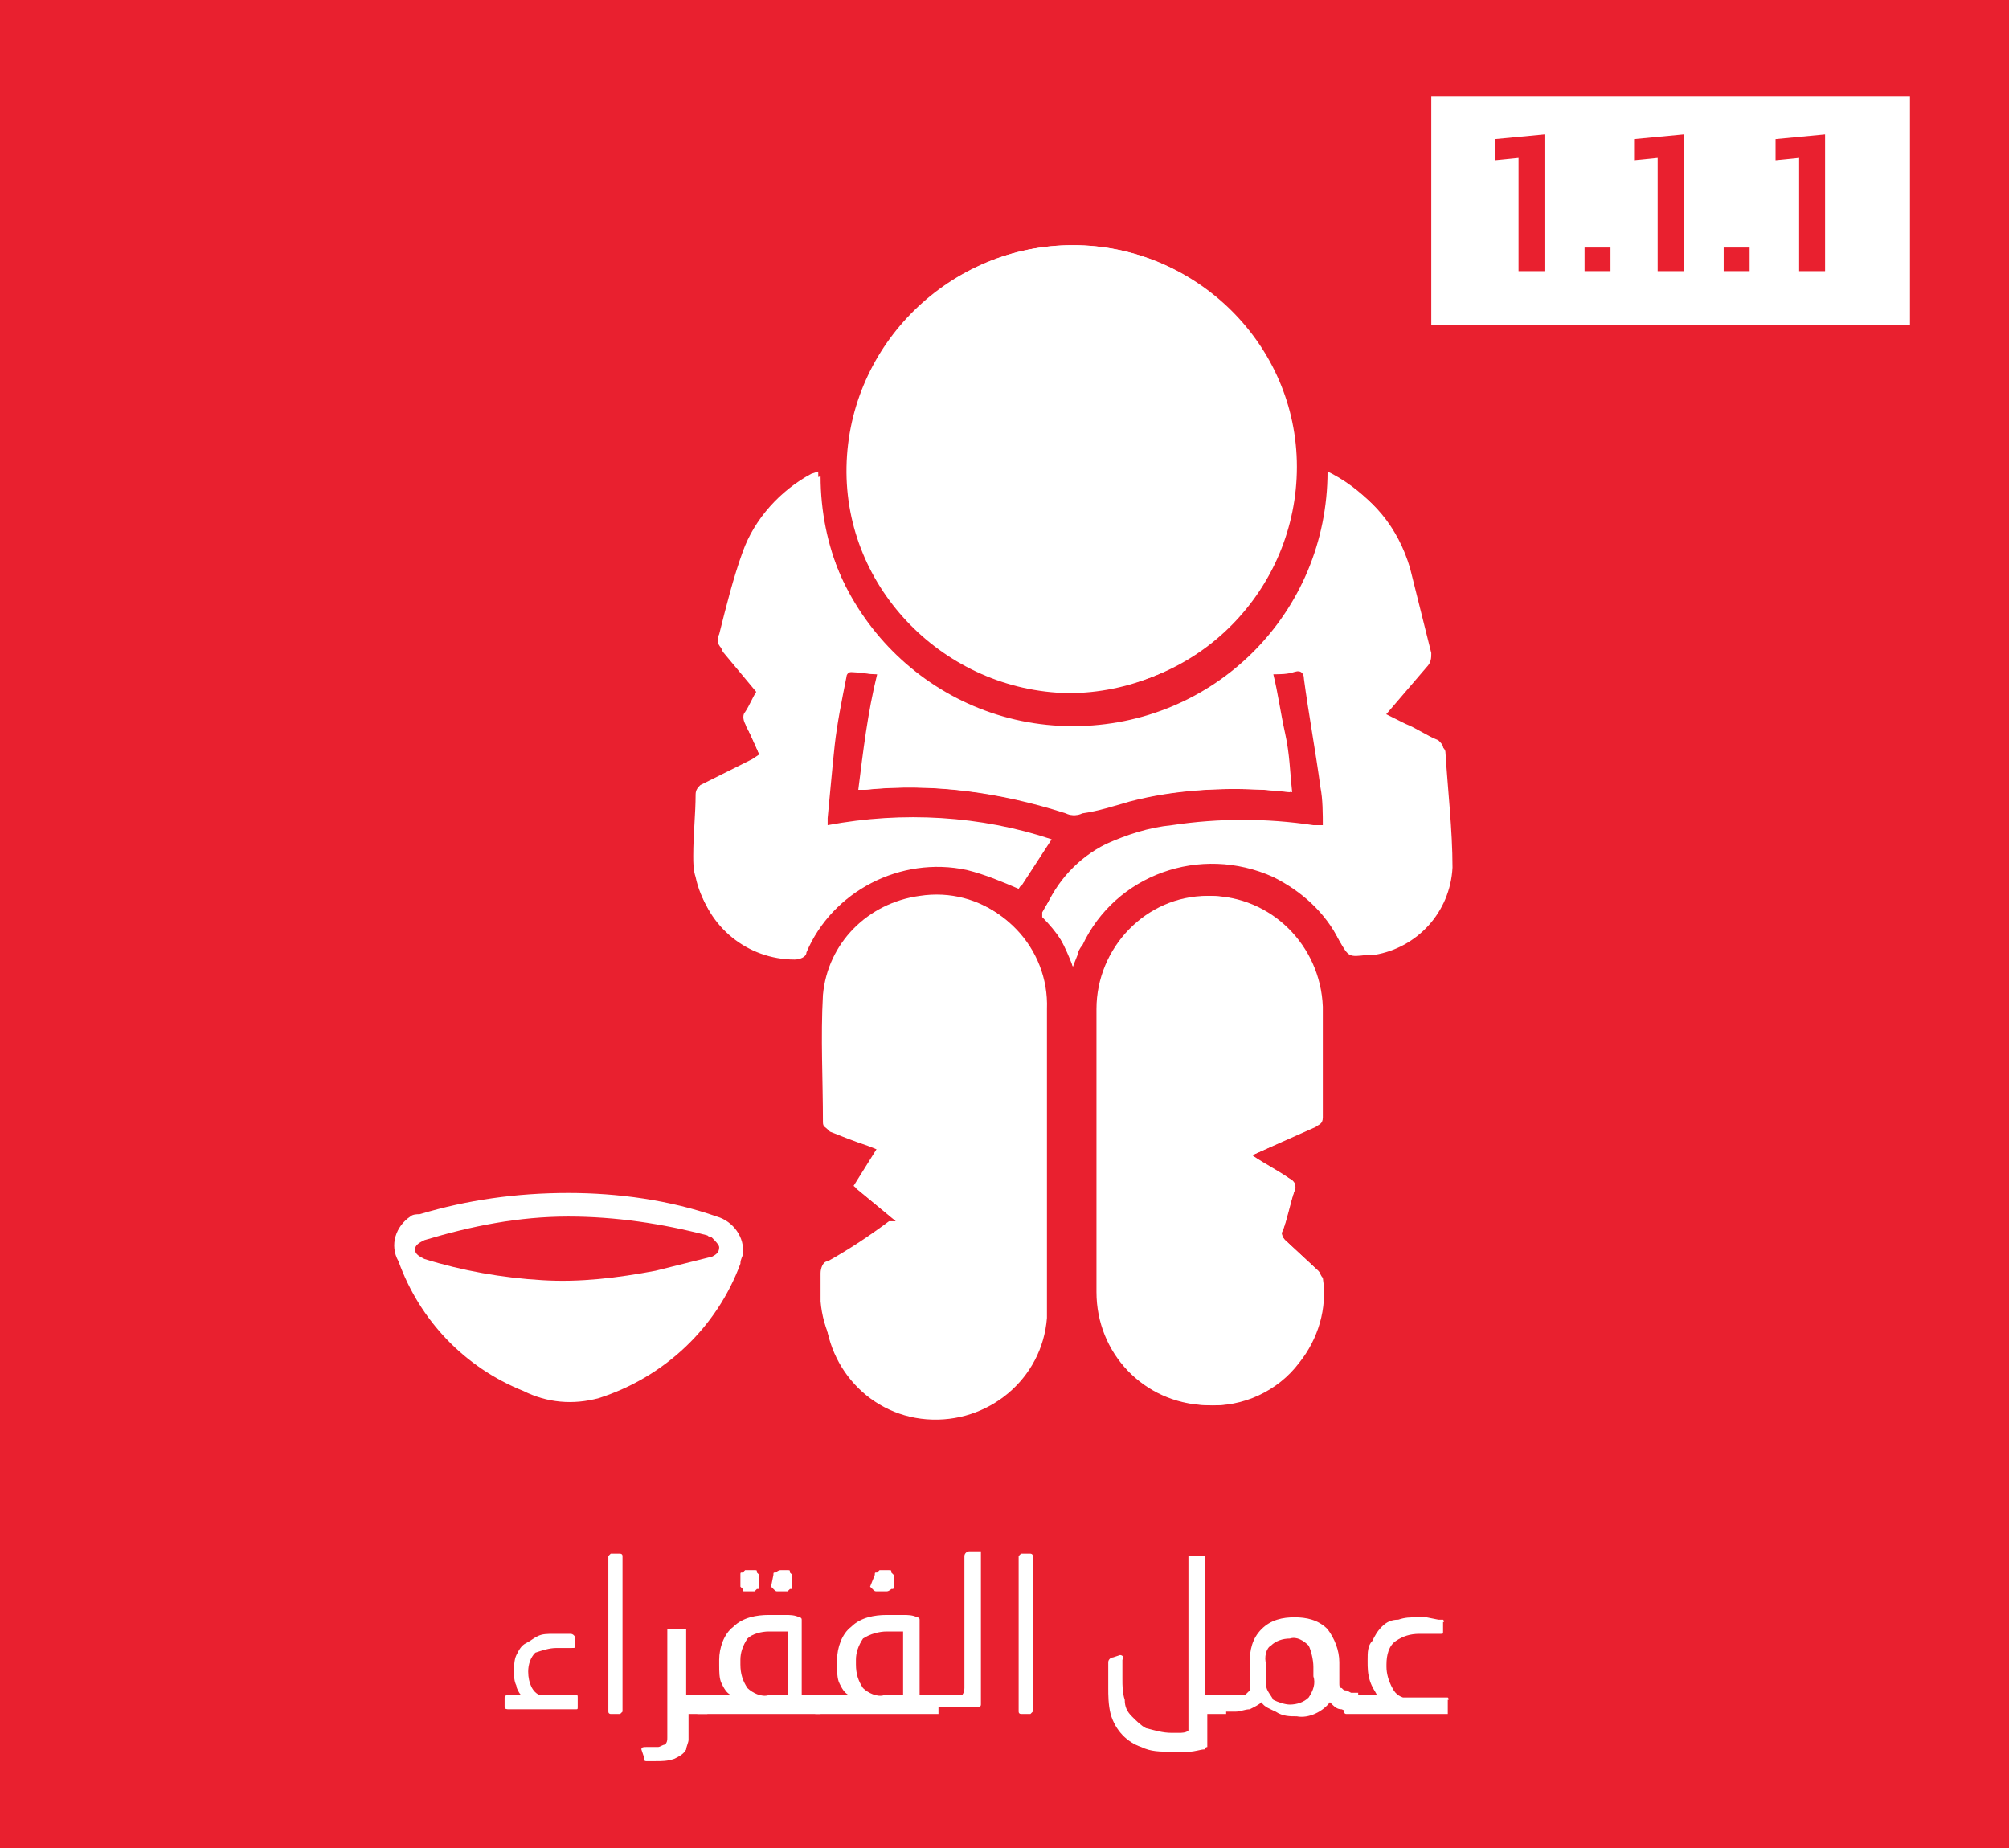
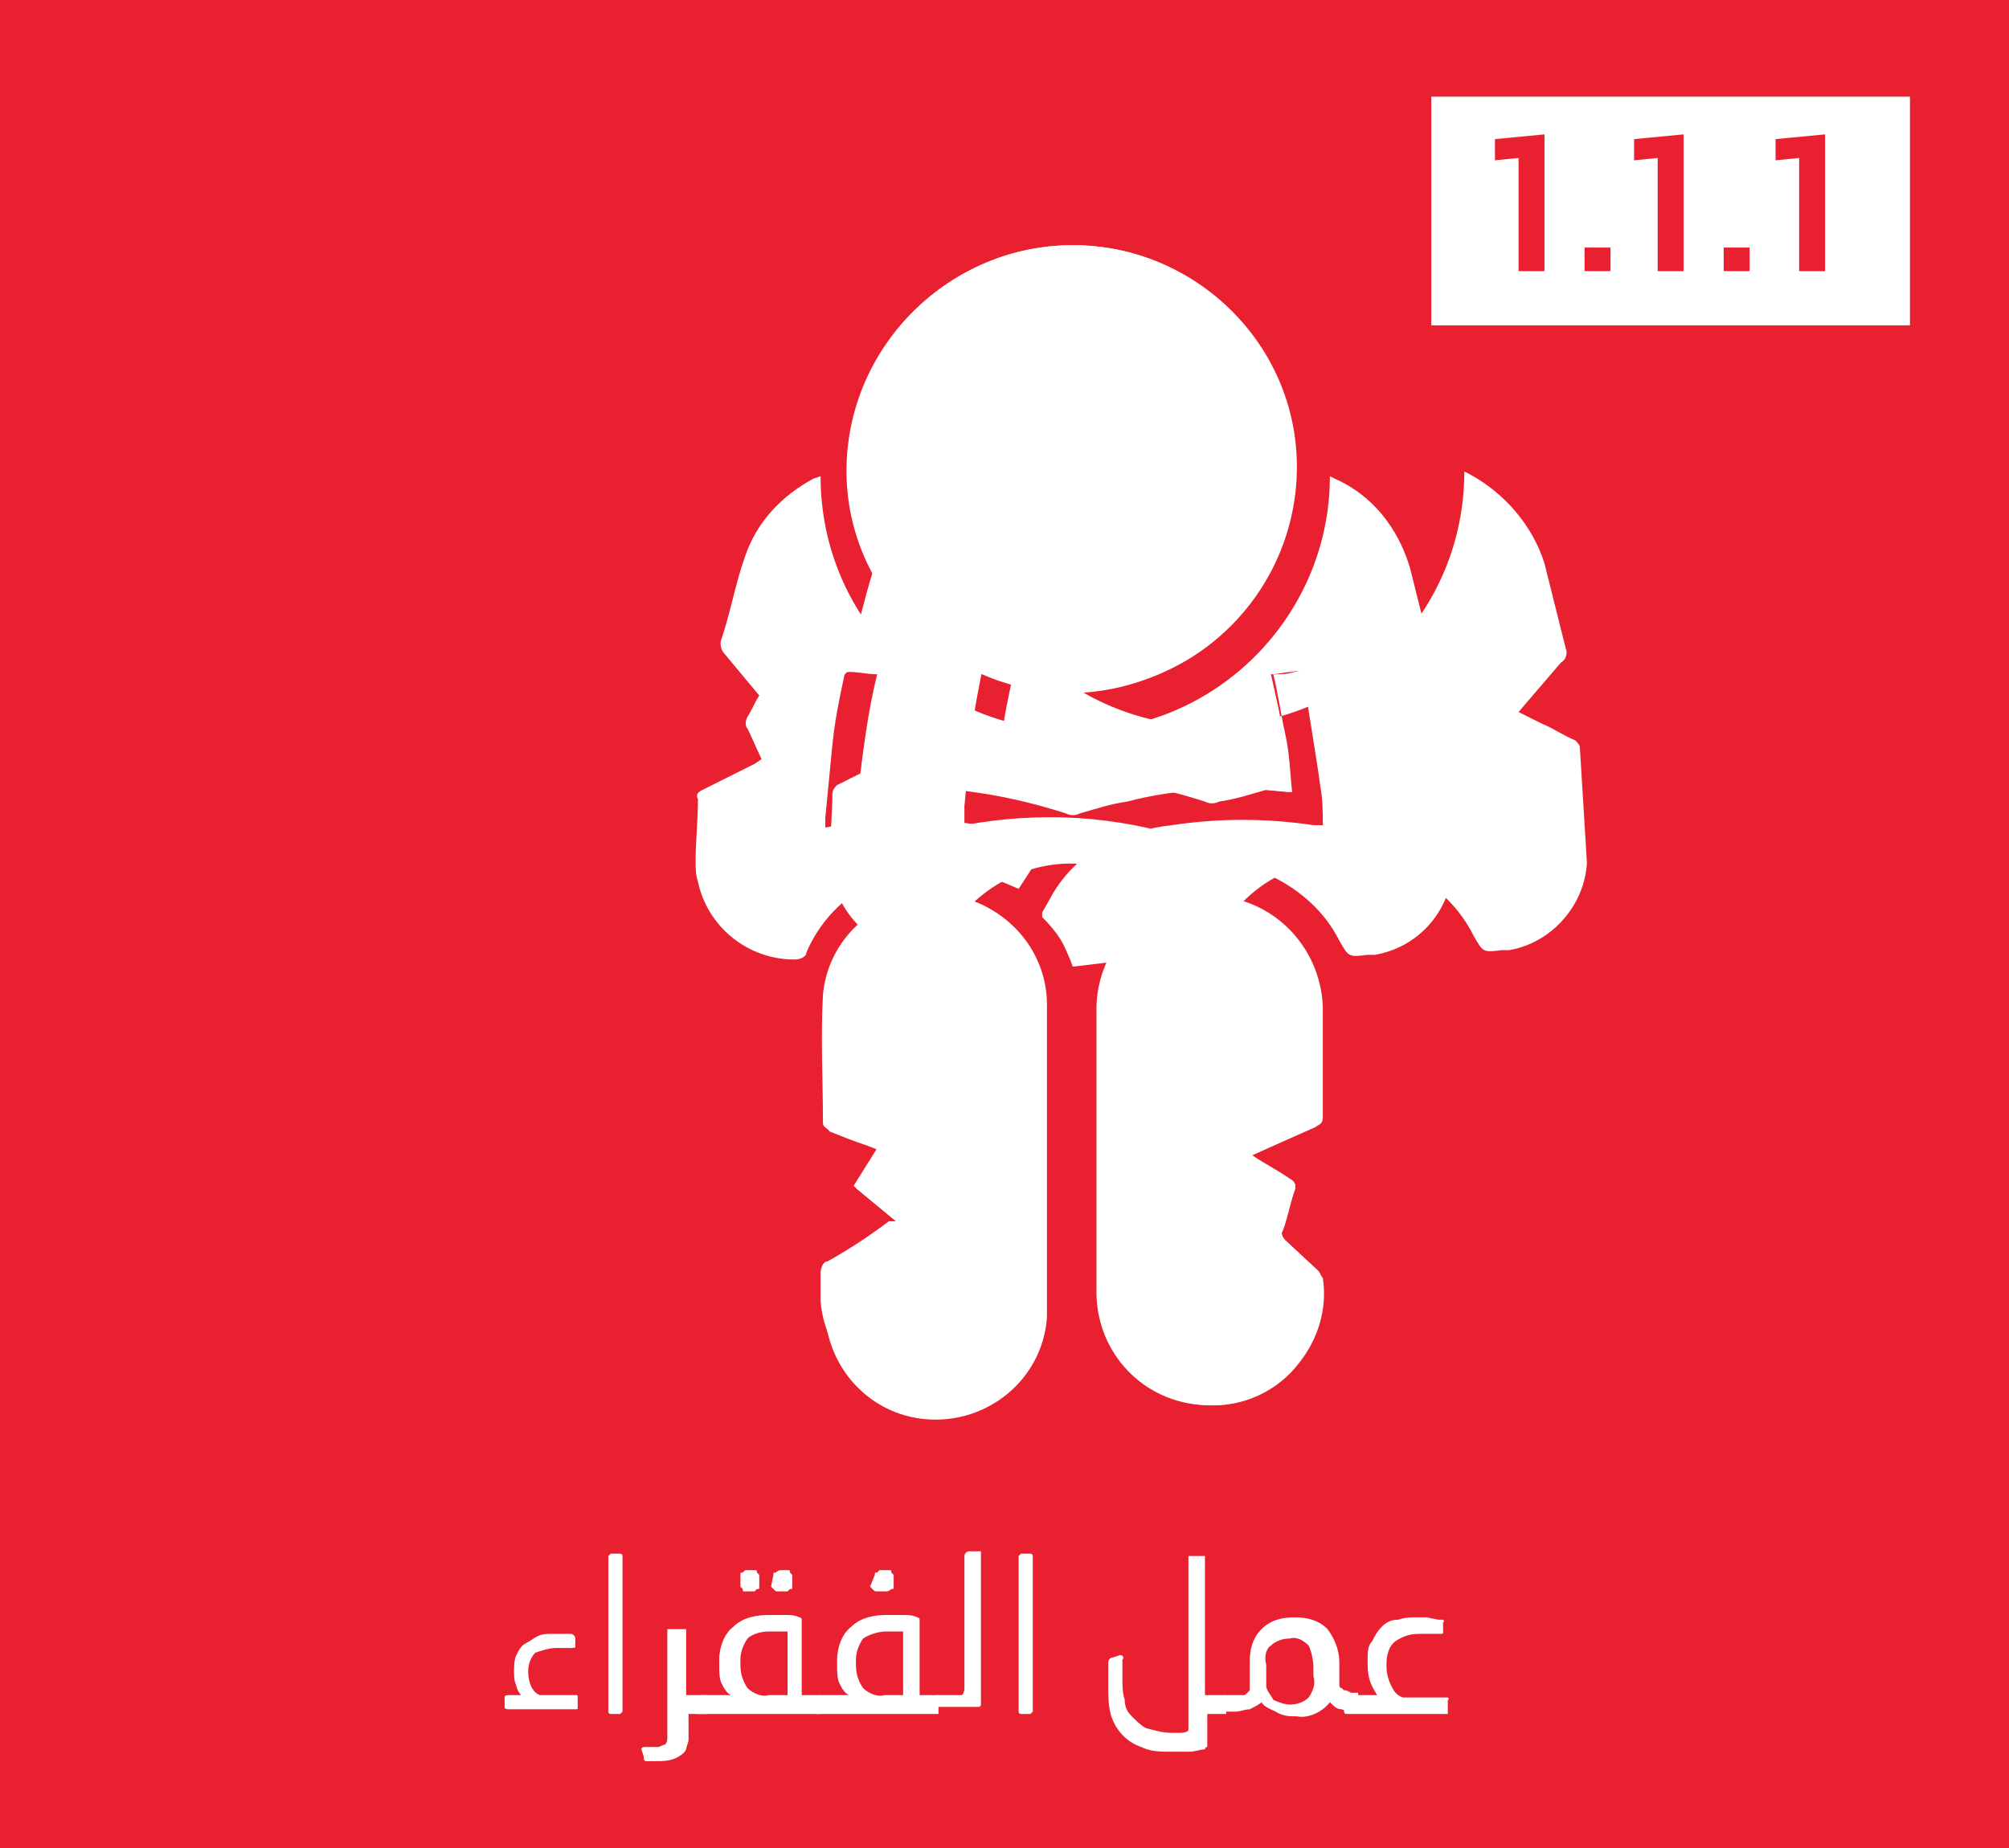
<svg xmlns="http://www.w3.org/2000/svg" version="1.1" id="Layer_1" x="0px" y="0px" viewBox="0 0 85.2 78.4" style="enable-background:new 0 0 85.2 78.4;" xml:space="preserve">
  <style type="text/css">
	.st0{fill:#E9202F;}
	.st1{fill:#FFFFFF;}
</style>
  <rect class="st0" width="85.2" height="78.4" />
  <path class="st1" d="M45.5,41l0.2-0.5c0-0.1,0.1-0.3,0.2-0.4c1.4-3,5-4.3,8.1-2.9c1.2,0.6,2.2,1.5,2.8,2.7c0.4,0.7,0.4,0.7,1.2,0.6  h0.3c1.8-0.3,3.2-1.8,3.3-3.7c0-1.6-0.2-3.3-0.3-4.9c0-0.1-0.1-0.2-0.2-0.3c-0.5-0.2-0.9-0.5-1.4-0.7l-1-0.5  c0.6-0.7,1.2-1.4,1.8-2.1c0.2-0.2,0.2-0.4,0.2-0.6c-0.3-1.2-0.6-2.4-0.9-3.6c-0.5-1.7-1.6-3.1-3.2-3.8l-0.2-0.1  c0,5.9-4.8,10.8-10.8,10.8s-10.8-4.8-10.8-10.8l-0.3,0.1c-1.3,0.7-2.4,1.8-2.9,3.3c-0.4,1.1-0.6,2.3-1,3.5c-0.1,0.2,0,0.5,0.1,0.6  c0.5,0.6,1,1.2,1.5,1.8c-0.2,0.3-0.3,0.6-0.5,0.9c-0.1,0.2-0.1,0.4,0,0.5c0.2,0.4,0.4,0.9,0.6,1.3l-0.3,0.2l-2.2,1.1  c-0.2,0.1-0.3,0.2-0.2,0.4c0,0.9-0.1,1.8-0.1,2.6c0,0.3,0,0.6,0.1,0.9c0.4,1.9,2.1,3.3,4.1,3.3c0.2,0,0.5-0.1,0.5-0.3  c1.1-2.6,4-4.1,6.8-3.5c0.8,0.2,1.5,0.5,2.2,0.8l1.3-2c-3.1-1-6.3-1.2-9.5-0.6v-0.4c0.1-1,0.2-2.1,0.3-3.1s0.3-2,0.5-2.9  c0-0.1,0.1-0.2,0.2-0.2c0.4,0,0.8,0.1,1.2,0.1c-0.4,1.6-0.6,3.3-0.8,4.9h0.2c2.9-0.3,5.8,0.1,8.6,1c0.2,0.1,0.4,0.1,0.6,0  c0.7-0.2,1.3-0.4,2-0.5c1.9-0.5,3.8-0.6,5.8-0.5l1.1,0.1c-0.1-0.8-0.2-1.7-0.3-2.5s-0.3-1.6-0.5-2.5c0.3,0,0.6-0.1,0.9-0.1  c0.3-0.1,0.5,0,0.5,0.3c0.2,1.5,0.5,3.1,0.7,4.6c0.1,0.5,0.1,1.1,0.1,1.7h-0.5c-2-0.3-4-0.3-6,0c-1,0.1-1.9,0.4-2.8,0.8  c-1.1,0.7-2,1.7-2.6,2.8c0,0.1,0,0.2,0,0.2C44.8,39.5,45.3,40.2,45.5,41z" />
  <path class="st1" d="M45.5,10.4c-5.2,0-9.5,4.2-9.6,9.4s4.2,9.5,9.4,9.6c5.2,0,9.5-4.2,9.6-9.4c0,0,0-0.1,0-0.1  C54.9,14.6,50.7,10.4,45.5,10.4C45.5,10.4,45.5,10.4,45.5,10.4z" />
  <path class="st1" d="M38,51.8L38,51.8c-1,0.6-1.8,1.2-2.7,1.7C35.1,53.6,35,53.8,35,54v1.1c-0.2,2.6,1.7,4.9,4.3,5.1  s4.9-1.7,5.1-4.3c0-0.3,0-0.6,0-0.9l0,0c0-4.1,0-8.1,0-12.2c0.1-2.6-2-4.8-4.6-4.8c-0.3,0-0.6,0-0.8,0.1c-2.1,0.3-3.8,2-4,4.2  c-0.1,1.8,0,3.6,0,5.4c0,0.1,0.1,0.2,0.2,0.3c0.5,0.2,1,0.4,1.6,0.6l0.5,0.2l-1,1.6L38,51.8z" />
  <path class="st1" d="M53.1,49l2.6-1.2c0.2-0.1,0.3-0.1,0.3-0.4v-4.7c0-2.6-2.2-4.7-4.8-4.7c-2.6,0-4.7,2.2-4.7,4.8v12  c0,2.6,2,4.7,4.6,4.8c1.5,0.1,2.9-0.6,3.9-1.8c0.8-1,1.2-2.3,1-3.6c0-0.1,0-0.2-0.1-0.3l-1.4-1.3c-0.1-0.1-0.2-0.3-0.1-0.4  c0.2-0.5,0.3-1.1,0.5-1.7c0.1-0.2,0-0.4-0.2-0.5l0,0C54.3,49.7,53.7,49.4,53.1,49z" />
-   <path class="st1" d="M45.5,41c-0.3-0.8-0.7-1.6-1.2-2.2c0-0.1,0-0.2,0-0.2c0.5-1.2,1.4-2.2,2.6-2.8c0.9-0.4,1.8-0.7,2.8-0.8  c2-0.3,4-0.3,6,0h0.5c0-0.5,0-1.1-0.1-1.6c-0.2-1.5-0.5-3.1-0.7-4.6c0-0.3-0.2-0.4-0.5-0.3s-0.6,0.1-0.9,0.1  c0.2,0.8,0.3,1.6,0.5,2.5s0.2,1.6,0.3,2.5l-1.1-0.1c-1.9-0.1-3.9,0-5.8,0.5c-0.7,0.2-1.3,0.4-2,0.5c-0.2,0.1-0.4,0.1-0.6,0  c-2.8-0.9-5.7-1.3-8.6-1h-0.2c0.1-1.7,0.4-3.3,0.8-4.9c-0.4,0-0.8-0.1-1.2-0.1c-0.1,0-0.2,0.1-0.2,0.2c-0.2,1-0.4,2-0.5,2.9  c-0.1,0.9-0.2,2.1-0.3,3.1V35c3.2-0.6,6.5-0.4,9.5,0.6l-1.3,2c-0.7-0.3-1.5-0.6-2.3-0.8c-2.8-0.7-5.7,0.8-6.9,3.4  c-0.1,0.2-0.3,0.4-0.5,0.3c-2,0-3.7-1.4-4.1-3.3c-0.1-0.3-0.1-0.6-0.1-0.9c0-0.9,0.1-1.8,0.1-2.6c0-0.2,0.1-0.3,0.2-0.4l2.2-1.1  l0.3-0.2c-0.2-0.5-0.4-0.9-0.6-1.3c-0.1-0.2-0.1-0.4,0-0.5c0.2-0.3,0.3-0.6,0.5-0.9c-0.5-0.6-1-1.2-1.5-1.8  c-0.2-0.2-0.2-0.4-0.1-0.6c0.3-1.2,0.6-2.4,1-3.5c0.5-1.4,1.6-2.6,2.9-3.3l0.3-0.1c0,5.9,4.8,10.8,10.8,10.8s10.8-4.8,10.8-10.8  l0.2,0.1c1.5,0.8,2.7,2.2,3.2,3.8c0.3,1.2,0.6,2.4,0.9,3.6c0.1,0.2,0,0.5-0.2,0.6c-0.6,0.7-1.2,1.4-1.8,2.1l1,0.5  c0.5,0.2,0.9,0.5,1.4,0.7c0.1,0.1,0.2,0.2,0.2,0.3c0.1,1.6,0.2,3.3,0.3,4.9c-0.1,1.8-1.5,3.4-3.3,3.7h-0.3c-0.8,0.1-0.8,0.1-1.2-0.6  c-1.5-3-5.2-4.2-8.2-2.6c-1.2,0.6-2.2,1.6-2.7,2.8c-0.1,0.1-0.1,0.3-0.2,0.4L45.5,41z" />
+   <path class="st1" d="M45.5,41c-0.3-0.8-0.7-1.6-1.2-2.2c0-0.1,0-0.2,0-0.2c0.5-1.2,1.4-2.2,2.6-2.8c0.9-0.4,1.8-0.7,2.8-0.8  c2-0.3,4-0.3,6,0h0.5c0-0.5,0-1.1-0.1-1.6c-0.2-1.5-0.5-3.1-0.7-4.6c0-0.3-0.2-0.4-0.5-0.3s-0.6,0.1-0.9,0.1  c0.2,0.8,0.3,1.6,0.5,2.5s0.2,1.6,0.3,2.5l-1.1-0.1c-0.7,0.2-1.3,0.4-2,0.5c-0.2,0.1-0.4,0.1-0.6,0  c-2.8-0.9-5.7-1.3-8.6-1h-0.2c0.1-1.7,0.4-3.3,0.8-4.9c-0.4,0-0.8-0.1-1.2-0.1c-0.1,0-0.2,0.1-0.2,0.2c-0.2,1-0.4,2-0.5,2.9  c-0.1,0.9-0.2,2.1-0.3,3.1V35c3.2-0.6,6.5-0.4,9.5,0.6l-1.3,2c-0.7-0.3-1.5-0.6-2.3-0.8c-2.8-0.7-5.7,0.8-6.9,3.4  c-0.1,0.2-0.3,0.4-0.5,0.3c-2,0-3.7-1.4-4.1-3.3c-0.1-0.3-0.1-0.6-0.1-0.9c0-0.9,0.1-1.8,0.1-2.6c0-0.2,0.1-0.3,0.2-0.4l2.2-1.1  l0.3-0.2c-0.2-0.5-0.4-0.9-0.6-1.3c-0.1-0.2-0.1-0.4,0-0.5c0.2-0.3,0.3-0.6,0.5-0.9c-0.5-0.6-1-1.2-1.5-1.8  c-0.2-0.2-0.2-0.4-0.1-0.6c0.3-1.2,0.6-2.4,1-3.5c0.5-1.4,1.6-2.6,2.9-3.3l0.3-0.1c0,5.9,4.8,10.8,10.8,10.8s10.8-4.8,10.8-10.8  l0.2,0.1c1.5,0.8,2.7,2.2,3.2,3.8c0.3,1.2,0.6,2.4,0.9,3.6c0.1,0.2,0,0.5-0.2,0.6c-0.6,0.7-1.2,1.4-1.8,2.1l1,0.5  c0.5,0.2,0.9,0.5,1.4,0.7c0.1,0.1,0.2,0.2,0.2,0.3c0.1,1.6,0.2,3.3,0.3,4.9c-0.1,1.8-1.5,3.4-3.3,3.7h-0.3c-0.8,0.1-0.8,0.1-1.2-0.6  c-1.5-3-5.2-4.2-8.2-2.6c-1.2,0.6-2.2,1.6-2.7,2.8c-0.1,0.1-0.1,0.3-0.2,0.4L45.5,41z" />
  <path class="st1" d="M45.5,10.4c5.2,0,9.5,4.2,9.5,9.4c0,5.2-4.2,9.5-9.4,9.5c-5.2,0-9.5-4.2-9.5-9.4c0,0,0-0.1,0-0.1  C36.1,14.6,40.3,10.4,45.5,10.4C45.5,10.4,45.5,10.4,45.5,10.4L45.5,10.4z" />
  <path class="st1" d="M38,51.8l-1.8-1.5l1-1.6l-0.5-0.2c-0.5-0.2-1-0.4-1.6-0.6c-0.1-0.1-0.2-0.1-0.2-0.3c0-1.8-0.1-3.6,0-5.4  c0.2-2.2,1.9-3.9,4.1-4.2c2.6-0.4,4.9,1.4,5.3,4c0,0.3,0.1,0.5,0,0.8c0,4.1,0,8.1,0,12.2c-0.1,2.6-2.3,4.7-4.9,4.6  c-2.4-0.1-4.4-2-4.6-4.4V54c0-0.2,0.1-0.5,0.3-0.5c0.9-0.5,1.8-1.1,2.6-1.7L38,51.8z" />
  <path class="st1" d="M53.1,49c0.5,0.4,1.1,0.7,1.6,1c0.2,0.1,0.3,0.3,0.2,0.5l0,0c-0.2,0.5-0.3,1.1-0.5,1.7c-0.1,0.1,0,0.3,0.1,0.4  l1.4,1.3c0.1,0.1,0.1,0.2,0.2,0.3c0.2,1.3-0.2,2.6-1,3.6c-0.9,1.2-2.4,1.9-3.9,1.8c-2.6-0.1-4.6-2.2-4.6-4.8v-12  c0-2.6,2.1-4.7,4.7-4.8c2.6,0,4.7,2.1,4.8,4.7l0,0v4.7c0,0.3-0.2,0.3-0.3,0.4L53.1,49z" />
-   <path class="st1" d="M24.1,50.6c2.1,0,4.3,0.3,6.3,1c0.7,0.2,1.2,0.9,1.1,1.6c0,0.1-0.1,0.2-0.1,0.4c-1,2.7-3.2,4.8-6,5.7  c-1.1,0.3-2.2,0.2-3.2-0.3c-2.5-1-4.4-3-5.3-5.5c-0.4-0.7-0.1-1.5,0.5-1.9c0.1-0.1,0.3-0.1,0.4-0.1C19.8,50.9,21.9,50.6,24.1,50.6z   M24.1,51.6c-2.1,0-4.1,0.4-6.1,1c-0.2,0.1-0.4,0.2-0.4,0.4s0.2,0.3,0.4,0.4c1.6,0.5,3.3,0.8,5,0.9c1.6,0.1,3.2-0.1,4.8-0.4  c0.8-0.2,1.6-0.4,2.4-0.6c0.2-0.1,0.3-0.2,0.3-0.4c0-0.1-0.2-0.3-0.3-0.4s-0.1,0-0.2-0.1C28.1,51.9,26.1,51.6,24.1,51.6L24.1,51.6z" />
  <path class="st1" d="M21.6,72.5c-0.1,0-0.2,0-0.2-0.1V72c0-0.1,0.1-0.1,0.2-0.1h0.5c-0.1-0.1-0.2-0.3-0.2-0.4  c-0.1-0.2-0.1-0.4-0.1-0.6c0-0.2,0-0.5,0.1-0.7c0.1-0.2,0.2-0.4,0.4-0.5c0.2-0.1,0.3-0.2,0.5-0.3c0.2-0.1,0.4-0.1,0.7-0.1h0.4h0.3  c0.1,0,0.2,0.1,0.2,0.2v0.3c0,0.1,0,0.1-0.2,0.1h-0.6c-0.3,0-0.6,0.1-0.9,0.2c-0.2,0.2-0.3,0.5-0.3,0.8c0,0.5,0.2,0.9,0.5,1h1.5  c0.1,0,0.1,0,0.1,0.1v0.4c0,0.1,0,0.1-0.1,0.1L21.6,72.5z" />
  <path class="st1" d="M25.8,66.1c0,0,0-0.1,0-0.1c0,0,0.1-0.1,0.1-0.1h0.4c0,0,0.1,0,0.1,0.1c0,0,0,0.1,0,0.1v6.4c0,0,0,0.1,0,0.1  c0,0-0.1,0.1-0.1,0.1h-0.4c0,0-0.1,0-0.1-0.1c0,0,0-0.1,0-0.1V66.1z" />
  <path class="st1" d="M27.2,74.2c0-0.1,0.1-0.1,0.2-0.1h0.1c0.1,0,0.3,0,0.4,0c0.1,0,0.2-0.1,0.3-0.1c0.1-0.1,0.1-0.2,0.1-0.3  c0-0.2,0-0.3,0-0.5v-4c0,0,0-0.1,0-0.1c0,0,0.1,0,0.1,0H29c0,0,0.1,0,0.1,0c0,0,0,0.1,0,0.1v2.7H30v0.8h-0.8v0.6c0,0.2,0,0.4,0,0.5  c0,0.1-0.1,0.3-0.1,0.4c-0.1,0.2-0.3,0.3-0.5,0.4c-0.3,0.1-0.5,0.1-0.8,0.1h-0.4c-0.1,0-0.1-0.1-0.1-0.2L27.2,74.2z" />
  <path class="st1" d="M29.5,72C29.5,72,29.5,71.9,29.5,72c0.2-0.1,0.2-0.1,0.3-0.1H31c-0.2-0.1-0.3-0.3-0.4-0.5  c-0.1-0.2-0.1-0.5-0.1-0.8v-0.2c0-0.5,0.2-1.1,0.6-1.4c0.4-0.4,1-0.5,1.5-0.5c0.2,0,0.5,0,0.7,0c0.2,0,0.4,0,0.6,0.1  c0,0,0.1,0,0.1,0.1c0,0,0,0.1,0,0.1v3.1h0.8v0.8h-5c-0.1,0-0.1,0-0.2,0c-0.1,0-0.1-0.1-0.1-0.1L29.5,72z M33.4,71.9v-2.7H33h-0.4  c-0.3,0-0.7,0.1-0.9,0.3c-0.2,0.3-0.3,0.6-0.3,0.9v0.2c0,0.4,0.1,0.7,0.3,1c0.2,0.2,0.6,0.4,0.9,0.3L33.4,71.9z M31.4,66.8  c0-0.1,0-0.1,0.1-0.1c0,0,0.1-0.1,0.1-0.1h0.4c0.1,0,0.1,0,0.1,0.1c0,0,0.1,0.1,0.1,0.1v0.5c0,0.1,0,0.1-0.1,0.1  c0,0-0.1,0.1-0.1,0.1h-0.4c-0.1,0-0.1,0-0.1-0.1c0,0-0.1-0.1-0.1-0.1L31.4,66.8z M32.8,66.8c0-0.1,0-0.1,0.1-0.1  c0,0,0.1-0.1,0.2-0.1h0.3c0.1,0,0.1,0,0.1,0.1c0,0,0.1,0.1,0.1,0.1v0.5c0,0.1,0,0.1-0.1,0.1c0,0-0.1,0.1-0.1,0.1H33  c-0.1,0-0.1,0-0.2-0.1c0,0-0.1-0.1-0.1-0.1L32.8,66.8z" />
  <path class="st1" d="M34.5,72C34.5,72,34.5,71.9,34.5,72c0.2-0.1,0.2-0.1,0.3-0.1H36c-0.2-0.1-0.3-0.3-0.4-0.5  c-0.1-0.2-0.1-0.5-0.1-0.8v-0.2c0-0.5,0.2-1.1,0.6-1.4c0.4-0.4,1-0.5,1.5-0.5c0.2,0,0.5,0,0.7,0c0.2,0,0.4,0,0.6,0.1  c0,0,0.1,0,0.1,0.1c0,0,0,0.1,0,0.1v3.1h0.8v0.8h-5c-0.1,0-0.1,0-0.2,0c-0.1,0-0.1-0.1-0.1-0.1L34.5,72z M38.3,71.9v-2.7H38h-0.4  c-0.3,0-0.7,0.1-1,0.3c-0.2,0.3-0.3,0.6-0.3,0.9v0.2c0,0.4,0.1,0.7,0.3,1c0.2,0.2,0.6,0.4,0.9,0.3L38.3,71.9z M37.1,66.8  c0-0.1,0-0.1,0.1-0.1c0,0,0.1-0.1,0.1-0.1h0.4c0.1,0,0.1,0,0.1,0.1c0,0,0.1,0.1,0.1,0.1v0.5c0,0.1,0,0.1-0.1,0.1  c0,0-0.1,0.1-0.2,0.1h-0.4c-0.1,0-0.1,0-0.2-0.1c0,0-0.1-0.1-0.1-0.1L37.1,66.8z" />
  <path class="st1" d="M39.5,72C39.5,72,39.5,71.9,39.5,72c0.2-0.1,0.2-0.1,0.3-0.1h0.7c0.1,0,0.2,0,0.3,0c0,0,0.1-0.1,0.1-0.3v-5.6  c0-0.1,0.1-0.2,0.2-0.2h0.4c0,0,0.1,0,0.1,0c0,0,0,0.1,0,0.1v5.4c0,0.1,0,0.2,0,0.3s0,0.2,0,0.3s0,0.2,0,0.2c0,0.1,0,0.1,0,0.2  c0,0.1-0.1,0.1-0.1,0.1h-0.2H41h-0.3h-0.8c-0.1,0-0.1,0-0.2,0c-0.1,0-0.1-0.1-0.1-0.1V72z" />
  <path class="st1" d="M43.2,66.1c0,0,0-0.1,0-0.1c0,0,0.1-0.1,0.1-0.1h0.4c0,0,0.1,0,0.1,0.1c0,0,0,0.1,0,0.1v6.4c0,0,0,0.1,0,0.1  c0,0-0.1,0.1-0.1,0.1h-0.4c0,0-0.1,0-0.1-0.1c0,0,0-0.1,0-0.1V66.1z" />
  <path class="st1" d="M47.5,70.2c0.1,0,0.2,0.1,0.1,0.2v0.4c0,0.2,0,0.3,0,0.4c0,0.3,0,0.6,0.1,0.9c0,0.3,0.1,0.5,0.3,0.7  c0.2,0.2,0.4,0.4,0.6,0.5c0.4,0.1,0.7,0.2,1.1,0.2H50c0.1,0,0.3,0,0.4-0.1c0-0.2,0-0.3,0-0.4s0-0.2,0-0.4v-6.5c0,0,0-0.1,0-0.1  c0,0,0.1,0,0.1,0H51c0,0,0.1,0,0.1,0c0,0,0,0.1,0,0.1v5.8H52v0.8h-0.8c0,0.1,0,0.2,0,0.3v0.7c0,0.1,0,0.2,0,0.3c0,0,0,0.1,0,0.1  c0,0-0.1,0-0.1,0.1c-0.2,0-0.4,0.1-0.7,0.1c-0.2,0-0.5,0-0.7,0c-0.5,0-0.9,0-1.3-0.2c-0.6-0.2-1.1-0.7-1.3-1.4  c-0.1-0.4-0.1-0.8-0.1-1.1c0-0.1,0-0.1,0-0.2s0-0.2,0-0.3s0-0.2,0-0.3s0-0.2,0-0.3s0.1-0.2,0.2-0.2L47.5,70.2z" />
  <path class="st1" d="M51.7,72C51.7,72,51.7,71.9,51.7,72c0.2-0.1,0.2-0.1,0.3-0.1h0.5h0.2c0.1,0,0.1,0,0.2-0.1c0,0,0.1-0.1,0.1-0.1  c0-0.1,0-0.2,0-0.3v-0.9c0-0.5,0.1-1,0.5-1.4c0.4-0.4,0.9-0.5,1.4-0.5c0.5,0,1,0.1,1.4,0.5c0.3,0.4,0.5,0.9,0.5,1.4V71  c0,0.1,0,0.2,0,0.2c0,0.1,0,0.1,0,0.2c0,0.1,0,0.2,0.1,0.2c0.1,0.1,0.1,0.1,0.2,0.1l0.2,0.1h0.2h0.1v0.8h-0.1c-0.2,0-0.4,0-0.6-0.1  c-0.2,0-0.3-0.1-0.5-0.3c-0.3,0.4-0.9,0.7-1.4,0.6c-0.3,0-0.6,0-0.9-0.2c-0.2-0.1-0.5-0.2-0.6-0.4c-0.1,0.1-0.3,0.2-0.5,0.3  c-0.2,0-0.4,0.1-0.6,0.1H52c-0.1,0-0.1,0-0.2,0c-0.1,0-0.1-0.1-0.1-0.1L51.7,72z M53.7,70.6V71c0,0.2,0,0.3,0,0.5  c0,0.2,0.2,0.4,0.3,0.6c0.2,0.1,0.5,0.2,0.7,0.2c0.3,0,0.6-0.1,0.8-0.3c0.2-0.3,0.3-0.6,0.2-0.9v-0.4c0-0.3-0.1-0.7-0.2-0.9  c-0.2-0.2-0.5-0.4-0.8-0.3c-0.3,0-0.6,0.1-0.8,0.3C53.7,69.9,53.6,70.3,53.7,70.6L53.7,70.6z" />
  <path class="st1" d="M57,72C57,72,57,71.9,57,72c0.2-0.1,0.2-0.1,0.3-0.1h1.1c-0.1-0.2-0.2-0.3-0.3-0.6c-0.1-0.3-0.1-0.6-0.1-0.8  v-0.1c0-0.3,0-0.6,0.2-0.8c0.1-0.2,0.2-0.4,0.4-0.6c0.2-0.2,0.4-0.3,0.7-0.3c0.3-0.1,0.5-0.1,0.8-0.1h0.4l0.5,0.1h0.2  c0,0,0.1,0.1,0,0.1v0.4c0,0.1,0,0.1-0.1,0.1c0,0-0.1,0-0.1,0h-0.4h-0.4c-0.4,0-0.7,0.1-1,0.3c-0.3,0.2-0.4,0.6-0.4,1v0.1  c0,0.3,0.1,0.6,0.2,0.8c0.1,0.2,0.2,0.4,0.5,0.5h1.8c0,0,0.1,0,0.1,0c0,0,0.1,0.1,0,0.1v0.5c0,0,0,0.1,0,0.1c0,0-0.1,0-0.1,0h-4  c-0.1,0-0.1,0-0.2,0c-0.1,0-0.1-0.1-0.1-0.1L57,72z" />
  <rect x="60.7" y="4.1" class="st1" width="20.3" height="9.7" />
  <g>
    <path class="st0" d="M63.4,6.8V5.9l2.1-0.2v5.8h-1.1V6.7L63.4,6.8z" />
    <path class="st0" d="M67.2,11.5v-1h1.1v1H67.2z" />
    <path class="st0" d="M69.3,6.8V5.9l2.1-0.2v5.8h-1.1V6.7L69.3,6.8z" />
    <path class="st0" d="M73.1,11.5v-1h1.1v1H73.1z" />
    <path class="st0" d="M75.3,6.8V5.9l2.1-0.2v5.8h-1.1V6.7L75.3,6.8z" />
  </g>
</svg>